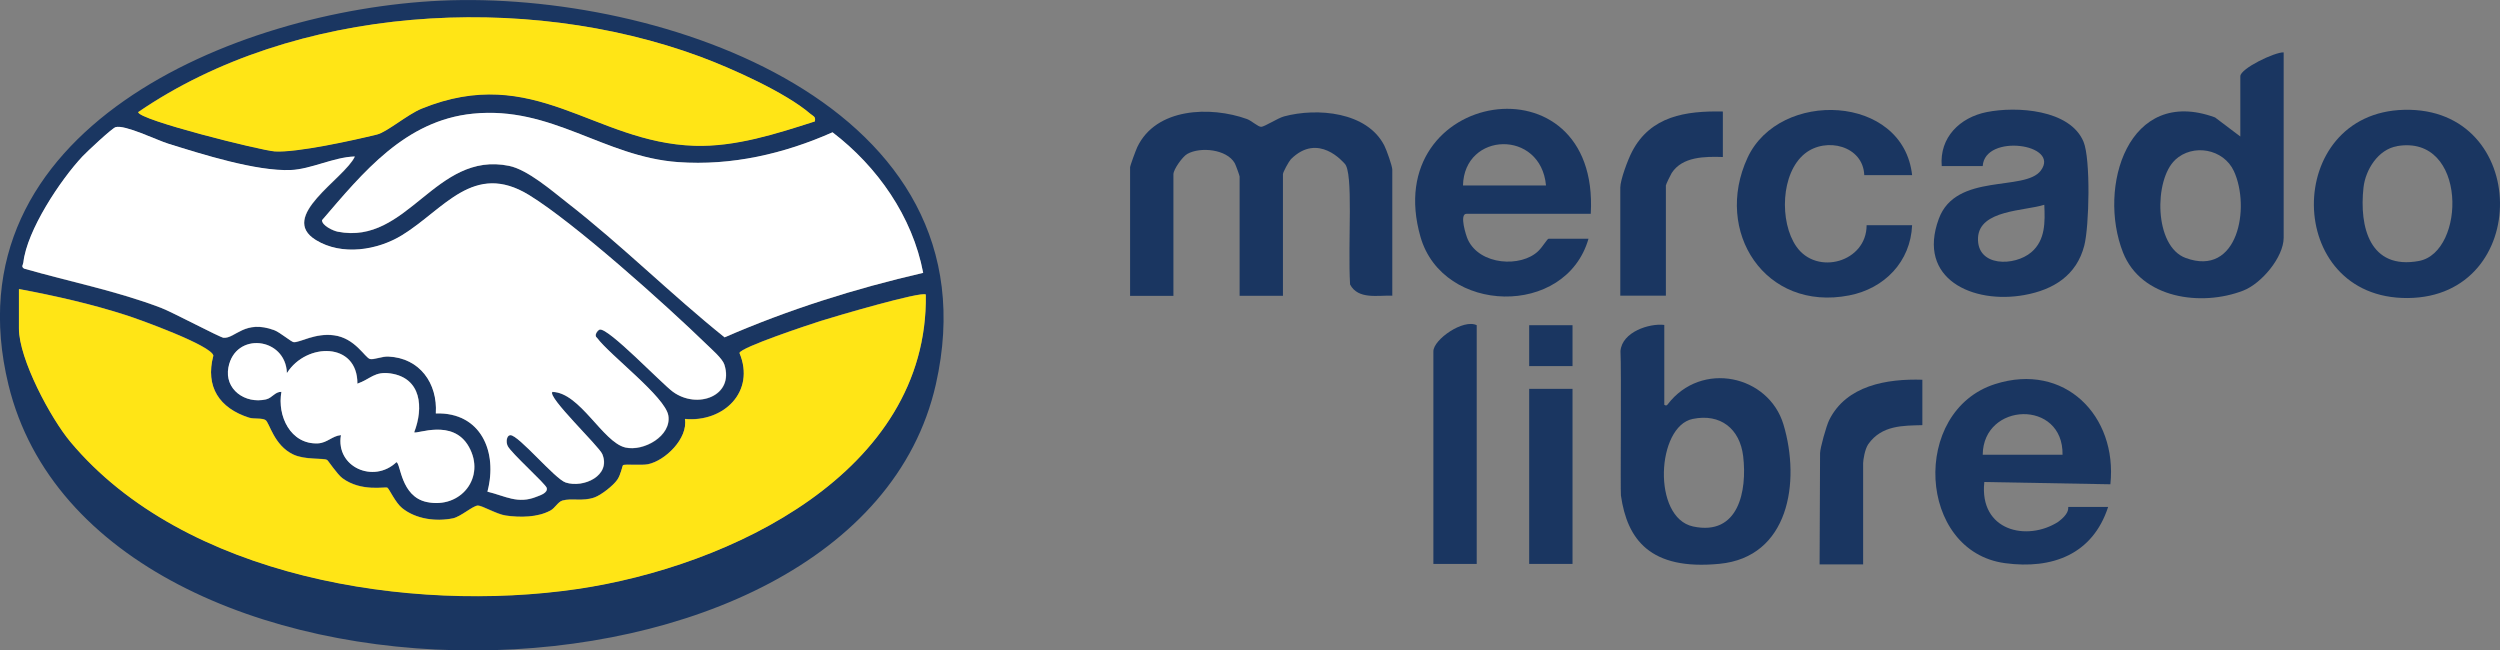
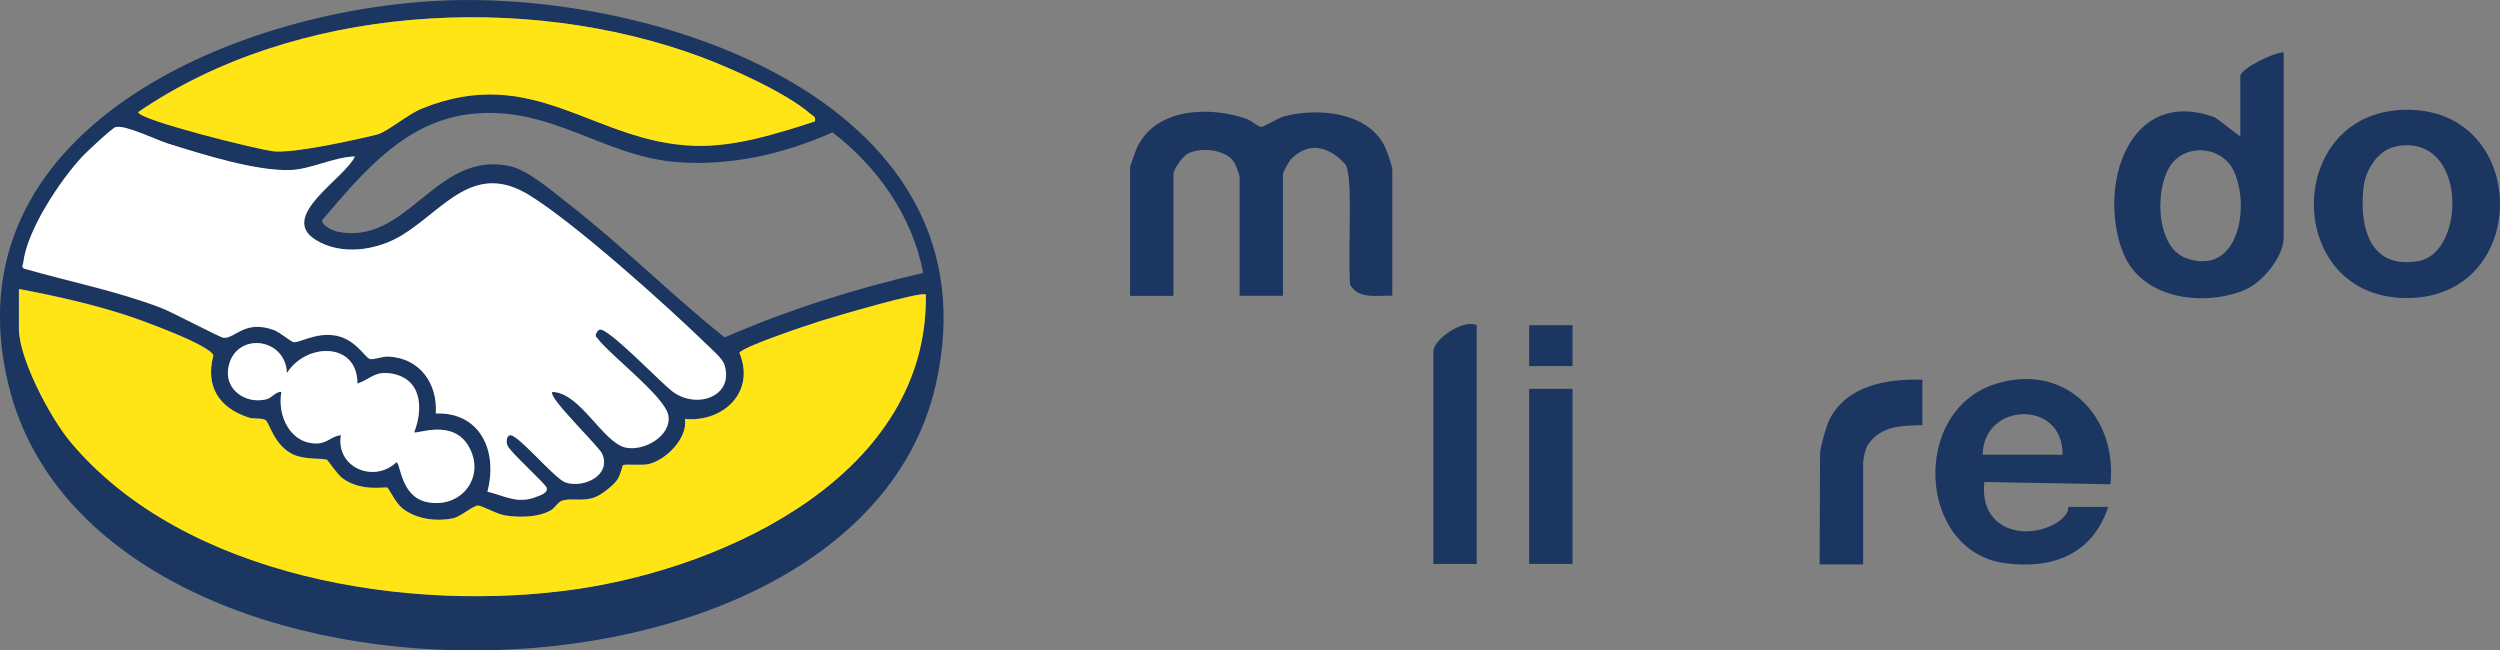
<svg xmlns="http://www.w3.org/2000/svg" id="Capa_2" data-name="Capa 2" viewBox="0 0 265.91 69.18">
  <rect x="0" y="0" width="265.91" height="69.18" fill="#808080" stroke="none" />
  <defs>
    <style>      .cls-1 {        fill: #fff;      }      .cls-2 {        fill: #ffe516;      }      .cls-3 {        fill: #1a3661;      }    </style>
  </defs>
  <g id="Capa_2-2" data-name="Capa 2">
    <g>
      <g class="primer">
        <path class="cls-3" d="M46.88.07c23.36-1.08,59.39,11.04,52.66,40.81-8.47,37.49-89.42,37.97-98.64.05C-5.68,13.81,25.01,1.07,46.88.07ZM86.67,12.92c.12-.53-.18-.56-.48-.81-2.63-2.27-8.43-4.87-11.75-6.09C55.77-.88,31.31.54,14.7,11.91c-.02.82,13.05,4.08,14.52,4.18,2.34.15,8.38-1.18,10.89-1.8,1.05-.26,3.24-2.14,4.74-2.75,11.99-4.88,18.29,3.61,29.01,3.95,4.36.14,8.73-1.28,12.81-2.59ZM98.19,29.02c-1.13-6-4.88-11.32-9.64-14.94-5.17,2.29-10.74,3.58-16.43,3.17-7.91-.57-13.43-6-21.84-5.15-7.19.73-11.67,6.25-16.03,11.33,0,.58,1.17,1.13,1.67,1.22,7.46,1.49,10.36-8.61,18.23-7,1.98.41,4.55,2.65,6.17,3.91,5.79,4.5,11.03,9.74,16.75,14.33,6.8-2.96,13.89-5.19,21.12-6.86ZM37.73,16.66c-2.21.06-4.63,1.35-6.78,1.44-3.68.15-9.43-1.68-13.03-2.8-1.23-.38-4.63-2.05-5.61-1.76-.39.11-3.05,2.61-3.52,3.11-2.35,2.5-5.92,7.88-6.29,11.29-.03.24-.27.45.09.65,4.85,1.39,9.84,2.37,14.56,4.17,1.18.45,6.27,3.15,6.64,3.18,1.24.1,2.24-1.97,5.39-.81.62.23,1.83,1.26,2.08,1.28.68.04,2.28-1.01,4.29-.73,2.25.31,3.29,2.39,3.82,2.52.4.1,1.27-.29,1.95-.26,3.34.14,5.26,2.86,5.05,6.05,4.79-.16,6.61,4.1,5.49,8.32,1.91.45,3.23,1.36,5.25.53.36-.15,1.18-.39,1.06-.92-.09-.42-3.81-3.72-4.16-4.48-.21-.45-.1-1.13.29-1.14.88-.02,4.75,4.68,5.89,5.04,1.89.61,4.83-.73,3.89-3.02-.35-.84-5.9-6.1-5.31-6.62,2.93.06,5.36,5.34,7.75,5.91,1.95.46,4.94-1.22,4.58-3.4-.33-1.98-6.2-6.39-7.59-8.27-.36-.26.1-.83.3-.87.94-.19,6.56,5.73,7.77,6.61,2.59,1.9,6.57.47,5.48-2.89-.21-.65-1.35-1.63-1.88-2.14-4.27-4.15-14.09-12.96-18.91-15.9-5.88-3.59-9.02,1.53-13.47,4.27-2.63,1.62-6.41,2.22-9.18.53-4.07-2.5,3-6.49,4.13-8.87ZM2.02,30.75v4.17c0,3.25,3.37,9.55,5.48,12.07,12.1,14.46,36.15,18.26,53.94,15.64,16.15-2.38,37.32-12.36,37.04-31.31-.41-.4-9.81,2.37-11.16,2.8-1.2.38-8.52,2.8-8.66,3.41,1.72,4.11-1.68,7.4-5.8,7.02.34,2.07-2.1,4.45-3.95,4.82-.63.13-2.48-.04-2.64.1-.06.06-.22,1.01-.61,1.55-.43.62-1.72,1.63-2.43,1.88-1.29.45-2.42.04-3.41.33-.46.14-.78.79-1.25,1.05-1.37.76-3.25.77-4.78.54-.94-.14-2.52-1.08-2.96-1.06-.53.02-1.82,1.19-2.65,1.36-1.8.37-3.94.09-5.4-1.09-.72-.58-1.38-2.05-1.57-2.17-.22-.13-2.76.47-4.77-1-.58-.43-1.53-1.89-1.64-1.95-.41-.23-2.33.02-3.6-.58-2.07-.98-2.53-3.38-2.95-3.66-.38-.25-1.22-.09-1.76-.26-3.14-1-4.67-3.27-3.79-6.6-.2-1.08-7.82-3.83-9.22-4.28-3.73-1.2-7.6-2.08-11.45-2.8ZM30.53,39.66c-.15-3.8-5.5-4.41-6.22-.58-.44,2.33,1.77,3.91,4,3.4.68-.16.95-.83,1.64-.8-.46,2.54.97,5.61,3.88,5.48.99-.05,1.53-.8,2.45-.88-.58,3.39,3.48,5.17,5.9,2.88.46.1.43,3.66,3.24,4.24,3.62.75,6.29-2.64,4.46-5.89-1.71-3.02-5.57-1.28-5.81-1.53,1.01-2.61.78-5.78-2.52-6.26-1.71-.25-2.1.57-3.52,1.09.02-4.46-5.44-4.38-7.48-1.15Z" />
        <path class="cls-2" d="M2.02,30.75c3.85.72,7.72,1.59,11.45,2.8,1.39.45,9.01,3.2,9.22,4.28-.88,3.33.65,5.59,3.79,6.6.54.17,1.38.01,1.76.26.43.28.88,2.68,2.95,3.66,1.27.6,3.19.35,3.6.58.11.06,1.06,1.52,1.64,1.95,2,1.47,4.55.87,4.77,1,.19.11.85,1.59,1.57,2.17,1.46,1.18,3.6,1.45,5.4,1.09.83-.17,2.12-1.34,2.65-1.36.44-.01,2.01.93,2.96,1.06,1.53.22,3.41.21,4.78-.54.47-.26.79-.91,1.25-1.05.99-.29,2.12.12,3.41-.33.72-.25,2-1.26,2.43-1.88.38-.55.54-1.5.61-1.55.16-.14,2.01.03,2.64-.1,1.85-.37,4.29-2.75,3.95-4.82,4.12.38,7.52-2.9,5.8-7.02.14-.61,7.47-3.03,8.66-3.41,1.36-.43,10.75-3.2,11.16-2.8.28,18.94-20.88,28.93-37.04,31.31-17.79,2.62-41.84-1.18-53.94-15.64-2.11-2.52-5.48-8.82-5.48-12.07v-4.17Z" />
        <path class="cls-1" d="M37.73,16.66c-1.13,2.38-8.2,6.37-4.13,8.87,2.77,1.7,6.55,1.09,9.18-.53,4.45-2.74,7.59-7.86,13.47-4.27,4.83,2.95,14.64,11.75,18.91,15.9.53.52,1.67,1.5,1.88,2.14,1.08,3.36-2.89,4.79-5.48,2.89-1.21-.89-6.83-6.8-7.77-6.61-.2.04-.66.61-.3.87,1.39,1.87,7.26,6.28,7.59,8.27.36,2.17-2.63,3.86-4.58,3.4-2.39-.57-4.82-5.86-7.75-5.91-.58.53,4.97,5.78,5.31,6.62.94,2.29-2,3.63-3.89,3.02-1.14-.36-5.01-5.06-5.89-5.04-.38.01-.5.69-.29,1.14.35.75,4.07,4.06,4.16,4.48.12.53-.7.78-1.06.92-2.02.83-3.34-.07-5.25-.53,1.13-4.23-.7-8.48-5.49-8.32.21-3.19-1.71-5.91-5.05-6.05-.68-.03-1.55.36-1.95.26-.53-.13-1.57-2.22-3.82-2.52-2.01-.27-3.62.77-4.29.73-.25-.01-1.46-1.05-2.08-1.28-3.15-1.16-4.15.92-5.39.81-.37-.03-5.46-2.73-6.64-3.18-4.72-1.8-9.71-2.78-14.56-4.17-.36-.2-.12-.41-.09-.65.37-3.41,3.94-8.79,6.29-11.29.47-.5,3.14-3,3.52-3.11.99-.29,4.38,1.38,5.61,1.76,3.6,1.12,9.35,2.95,13.03,2.8,2.15-.09,4.57-1.37,6.78-1.44Z" />
-         <path class="cls-1" d="M98.19,29.02c-7.23,1.67-14.33,3.9-21.12,6.86-5.72-4.59-10.96-9.83-16.75-14.33-1.61-1.26-4.19-3.5-6.17-3.91-7.87-1.61-10.77,8.48-18.23,7-.49-.1-1.67-.65-1.67-1.22,4.36-5.08,8.84-10.6,16.03-11.33,8.41-.85,13.93,4.58,21.84,5.15,5.69.41,11.27-.88,16.43-3.17,4.76,3.63,8.5,8.95,9.64,14.94Z" />
+         <path class="cls-1" d="M98.19,29.02Z" />
        <path class="cls-2" d="M86.67,12.92c-4.08,1.31-8.45,2.73-12.81,2.59-10.73-.35-17.02-8.83-29.01-3.95-1.5.61-3.69,2.49-4.74,2.75-2.52.62-8.55,1.95-10.89,1.8-1.47-.1-14.55-3.36-14.52-4.18C31.31.54,55.77-.88,74.44,6.01c3.32,1.23,9.12,3.82,11.75,6.09.3.26.6.28.48.81Z" />
        <path class="cls-1" d="M30.53,39.66c2.05-3.23,7.5-3.31,7.48,1.15,1.43-.51,1.82-1.33,3.52-1.09,3.3.48,3.53,3.65,2.52,6.26.25.24,4.11-1.5,5.81,1.53,1.83,3.24-.84,6.64-4.46,5.89-2.8-.58-2.78-4.15-3.24-4.24-2.42,2.3-6.48.52-5.9-2.88-.92.08-1.46.83-2.45.88-2.92.13-4.35-2.94-3.88-5.48-.69-.03-.96.64-1.64.8-2.23.51-4.44-1.07-4-3.4.72-3.83,6.07-3.22,6.22.58Z" />
      </g>
      <g class="segundo">
        <path class="cls-3" d="M148.1,31.45c-1.54-.06-3.64.44-4.5-1.19-.26-4.43.39-11.99-.59-12.87-.1-.09-2.79-3.37-5.71-.45-.22.24-.84,1.37-.84,1.58v12.94h-4.61v-12.69c0-.09-.42-1.25-.52-1.42-.85-1.48-3.65-1.76-5.04-.98-.51.28-1.48,1.65-1.48,2.16v12.94h-4.61v-13.66c0-.2.61-1.82.76-2.15,1.99-4.21,7.79-4.39,11.67-3,.49.18,1.18.83,1.51.83.35,0,1.77-.93,2.44-1.11,3.51-.94,8.84-.5,10.67,3.12.23.45.84,2.16.84,2.55v13.42Z" />
        <path class="cls-3" d="M242.9,5.57v19.71c0,2.07-2.36,4.88-4.3,5.63-4.47,1.73-10.86.84-12.79-4.06-2.73-6.93.54-17.75,9.79-14.36l2.69,2.03v-6.41c0-.82,3.67-2.58,4.61-2.54ZM231.35,17.02c-2.24,2.09-2.26,9.18,1.13,10.42,5.59,2.06,6.89-5.4,5.13-9.23-1.1-2.39-4.37-2.97-6.26-1.2Z" />
-         <path class="cls-3" d="M177.02,34.56v8.49s.22.19.36-.04c3.6-4.7,10.75-3.1,12.32,2.15,1.83,6.12.57,14.1-6.81,14.81-7.39.72-9.81-2.6-10.48-7.26-.07-.5.06-13.49-.05-15.37.17-2.05,3.09-2.97,4.66-2.78ZM180.04,44.56c-3.85.79-4.33,10.51.05,11.44,4.83,1.03,5.76-3.78,5.32-7.48-.35-2.91-2.41-4.57-5.37-3.96Z" />
        <path class="cls-3" d="M224.47,51.51l-13.41-.24c-.56,5.22,4.55,6.35,7.85,4.24,1.11-.82,1.08-1.34,1.08-1.59h4.24c-1.64,5.04-5.93,6.66-10.97,5.98-9.3-1.25-10.06-16.18-1.05-19.05,7.38-2.35,13.02,3.37,12.26,10.65ZM219.38,48.37c.1-5.91-8.44-5.61-8.49,0h8.49Z" />
        <path class="cls-3" d="M255.71,11.68c13.44-.33,13.63,19.92.39,20.02s-13.26-19.71-.39-20.02ZM254.96,15.55c-2.01.34-3.36,2.5-3.57,4.41-.46,4.19.67,8.76,5.89,7.8,5.01-.92,5.18-13.49-2.31-12.22Z" />
-         <path class="cls-3" d="M169.19,22.74h-13.21c-.79,0-.04,2.35.15,2.75,1.28,2.74,5.66,2.97,7.48,1.22.51-.49.96-1.32,1.11-1.32h4.24c-2.41,8.4-15.5,8.06-17.87-.19-4.5-15.68,19.09-19.53,18.11-2.47ZM164.44,19.73c-.55-6-8.71-5.72-8.83,0h8.83Z" />
-         <path class="cls-3" d="M210.89,17.66h-4.36c-.25-3.04,1.93-5.17,4.79-5.74,3.16-.63,8.85-.29,10.29,3.15.77,1.83.61,9.02.08,11.06-.82,3.16-3.27,4.69-6.37,5.25-5.45.99-11.47-1.69-9.1-8.11,1.82-4.95,9.15-2.86,10.85-5.13,2.12-2.83-5.96-3.97-6.18-.48ZM217.44,21.78c-2.09.67-6.91.53-7.05,3.51-.14,3.13,3.91,3.05,5.68,1.53,1.5-1.29,1.45-3.22,1.37-5.04Z" />
-         <path class="cls-3" d="M203.38,23.95c-.16,3.87-2.93,6.74-6.69,7.47-8.94,1.75-14.46-6.79-10.81-14.65,3.39-7.29,16.56-6.77,17.5,1.86h-5.09c-.11-3.12-4.06-4.1-6.31-2.3-2.59,2.07-2.72,7.28-.92,9.88,2.17,3.15,7.49,1.67,7.48-2.26h4.85Z" />
        <path class="cls-3" d="M157.07,34.59v25.39h-4.61v-22.61c0-1.26,3.19-3.48,4.61-2.78Z" />
-         <path class="cls-3" d="M183.25,11.86v4.84c-1.89-.06-4.3-.06-5.44,1.7-.12.19-.62,1.22-.62,1.32v11.73h-4.85v-11.49c0-.84.82-3.01,1.25-3.83,1.97-3.79,5.71-4.35,9.66-4.27Z" />
        <path class="cls-3" d="M204.47,40.38v4.84c-2.01.06-4.31-.02-5.75,2.02-.38.54-.55,1.74-.55,2.03v10.76h-4.63l.05-11.82c0-.54.67-2.93.97-3.53,1.82-3.69,6.15-4.41,9.92-4.29Z" />
        <rect class="cls-3" x="162.65" y="41.36" width="4.61" height="18.62" />
        <rect class="cls-3" x="162.65" y="34.59" width="4.61" height="4.35" />
      </g>
    </g>
  </g>
</svg>